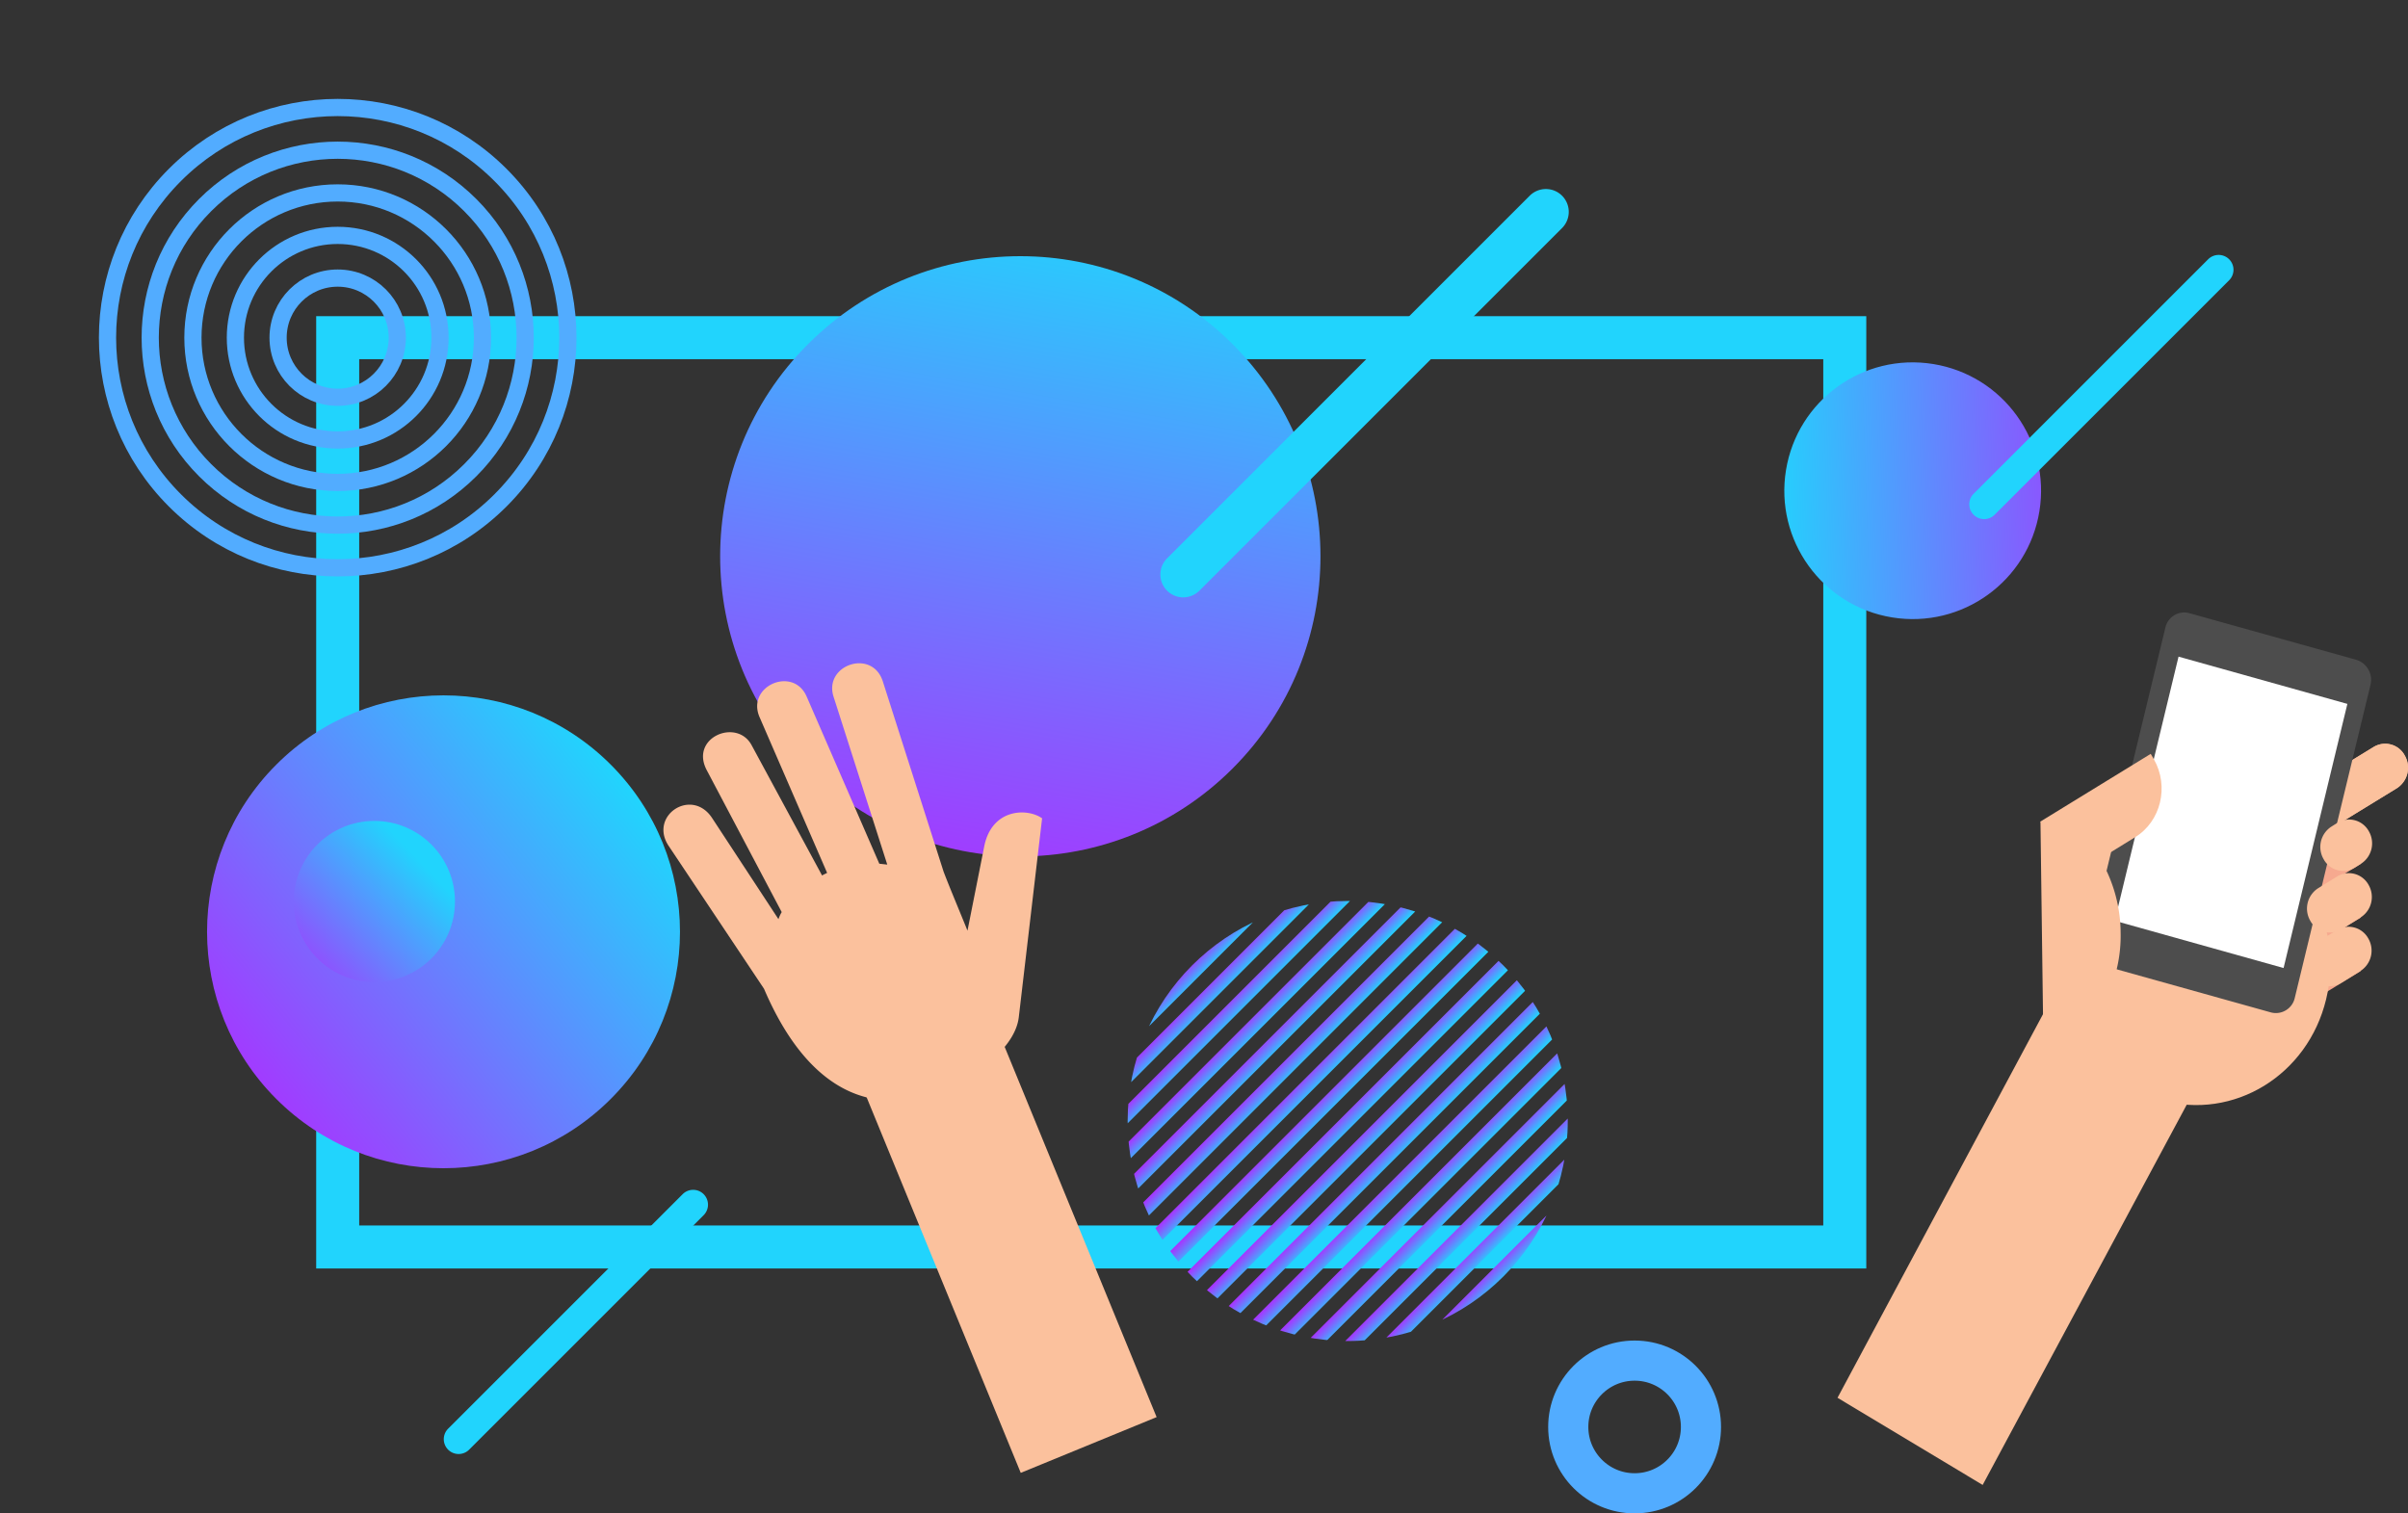
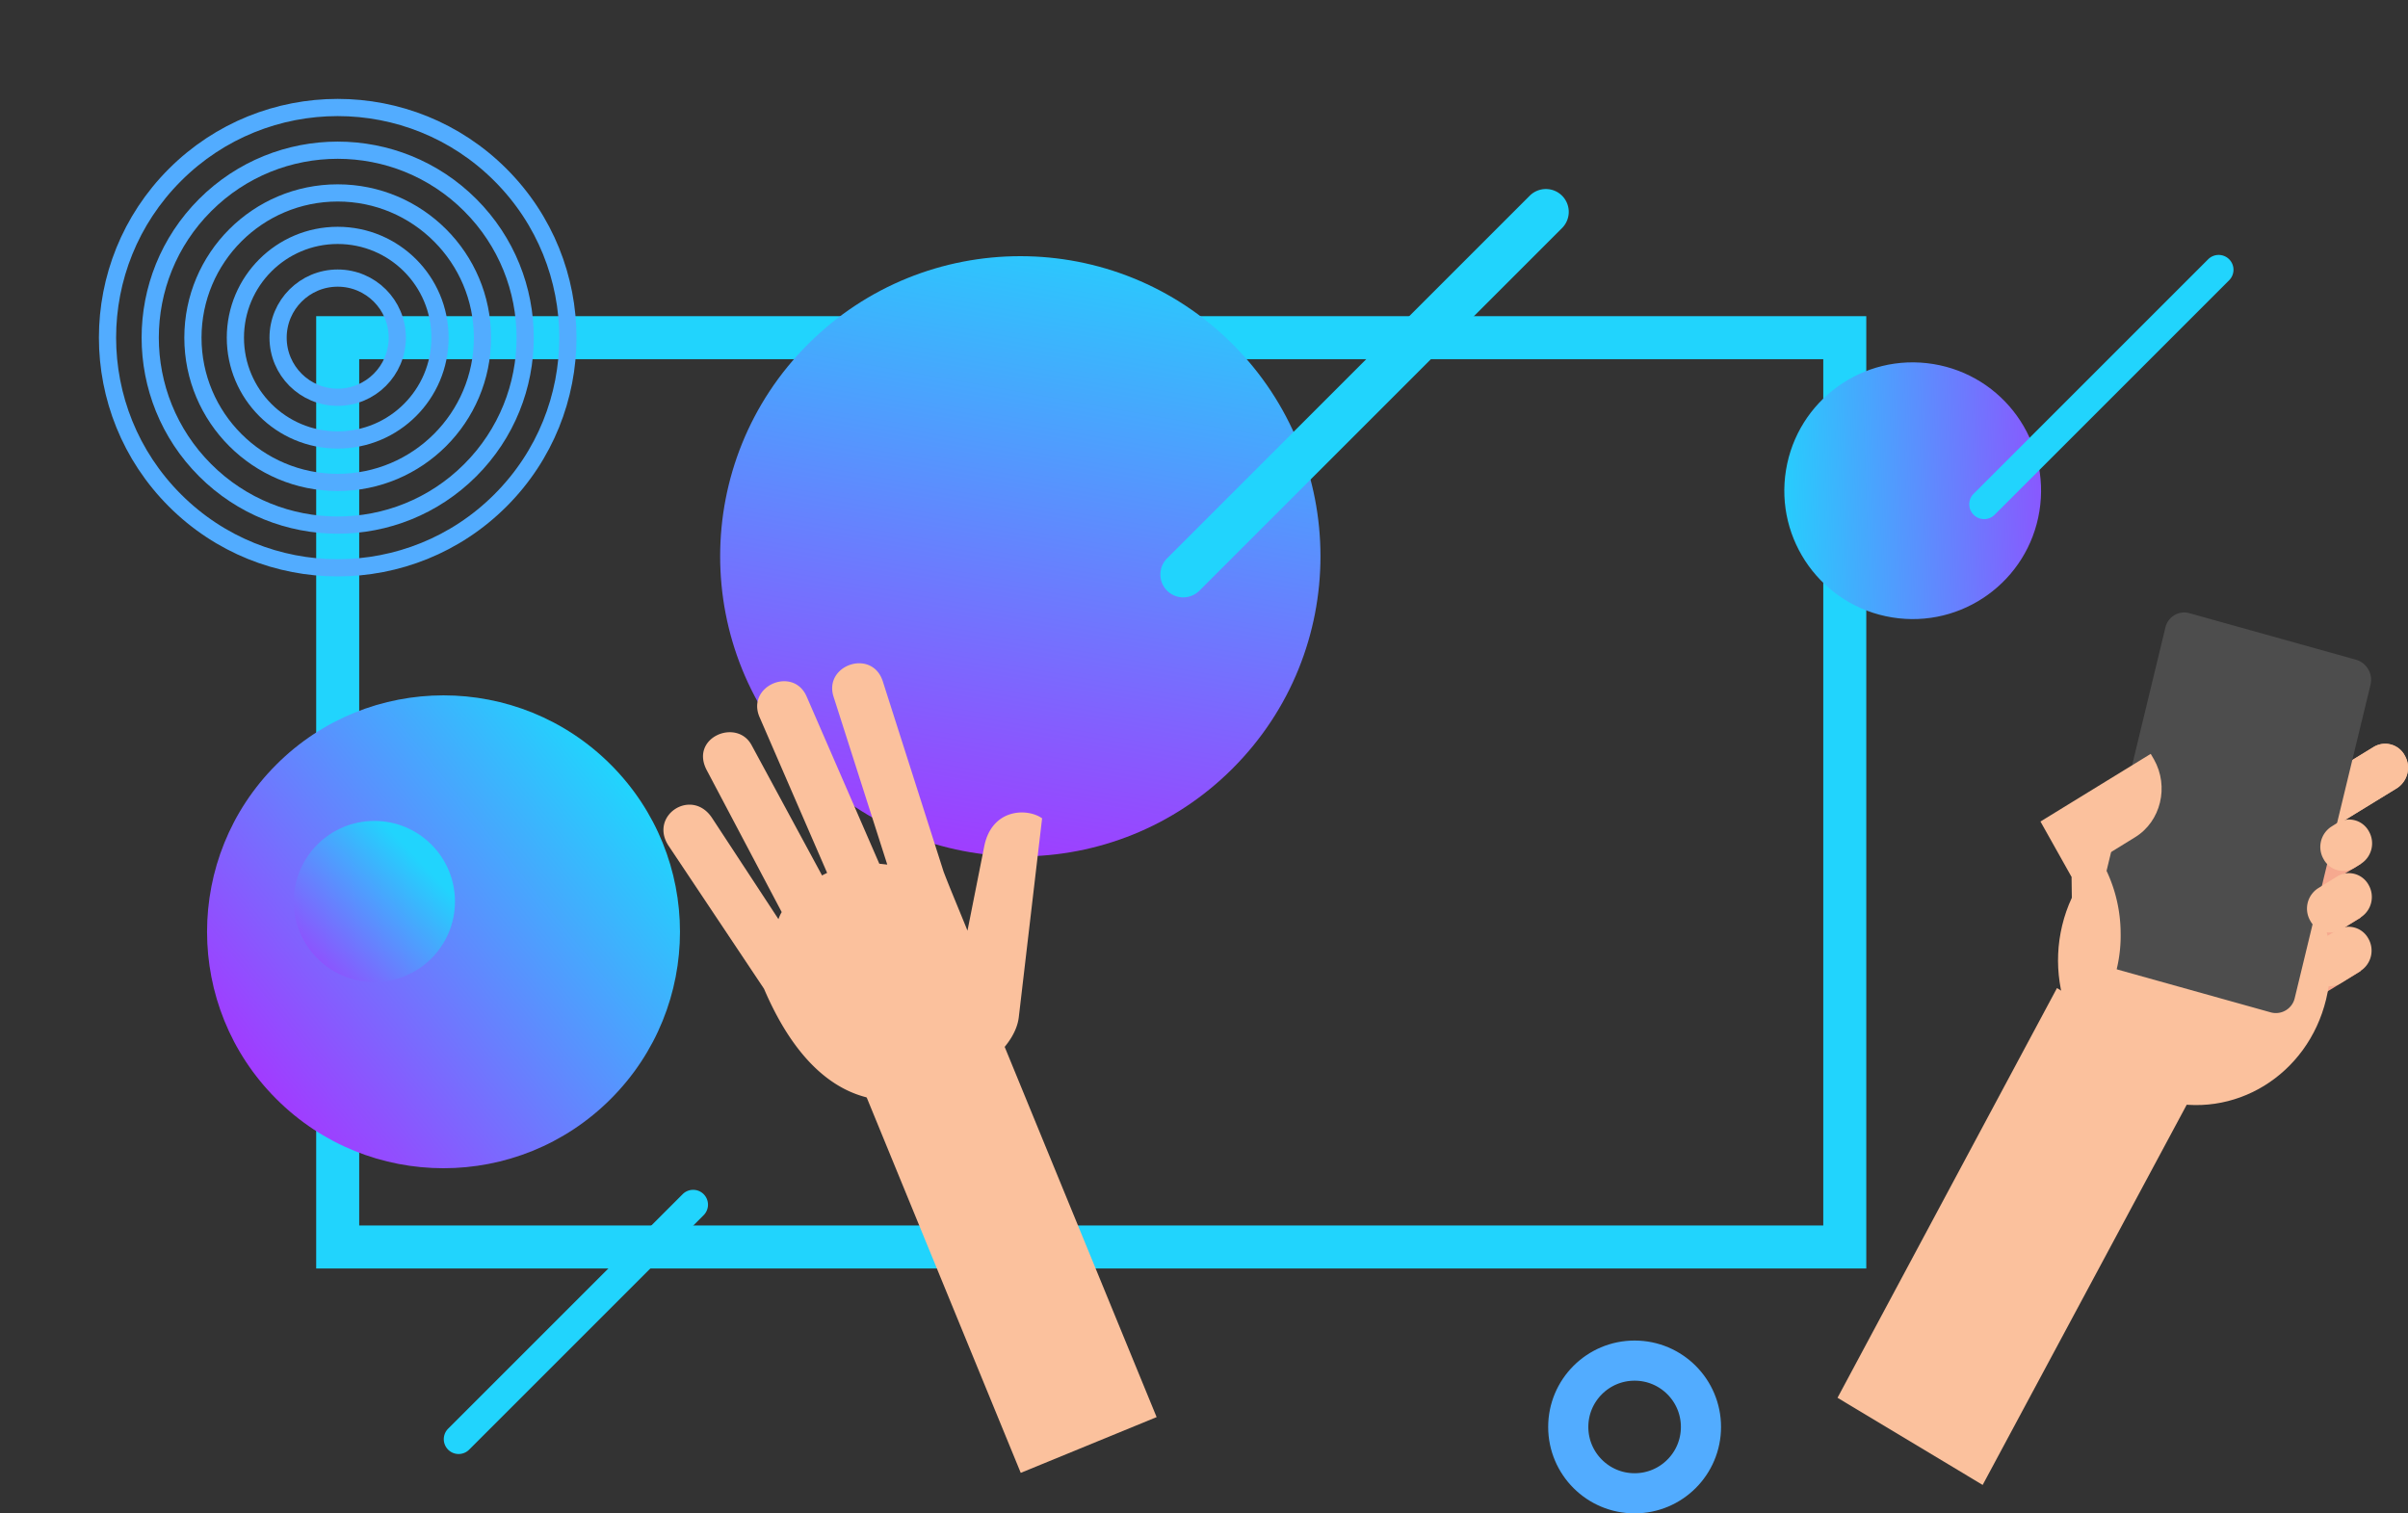
<svg xmlns="http://www.w3.org/2000/svg" xmlns:xlink="http://www.w3.org/1999/xlink" viewBox="0 0 839.8 527.86">
  <rect x="0" y="0" width="839.8" height="527.86" fill="#333333" stroke="none" />
  <defs>
    <style>.cls-1{fill:url(#linear-gradient)}.cls-10,.cls-2,.cls-6,.cls-8{fill:none}.cls-2{stroke:#21d4fd;stroke-width:15px}.cls-2,.cls-8{stroke-miterlimit:10}.cls-3{fill:url(#linear-gradient-3)}.cls-4{fill:url(#linear-gradient-4)}.cls-5{clip-path:url(#clip-path)}.cls-6,.cls-8{stroke:#52acff}.cls-6{stroke-width:6px}.cls-7{fill:#21d4fd}.cls-8{stroke-width:14px}.cls-9{fill:url(#linear-gradient-28)}.cls-11,.cls-12{fill:#fbc19d}.cls-12{fill-rule:evenodd}.cls-13{fill:#f6a98f}.cls-14{fill:#4d4d4d}.cls-15{fill:#fff}</style>
    <linearGradient id="linear-gradient" x1=".073" x2="1.137" y1="1.12" y2=".38" gradientUnits="objectBoundingBox">
      <stop offset="0" stop-color="#b721ff" />
      <stop offset="1" stop-color="#21d4fd" />
    </linearGradient>
    <linearGradient id="linear-gradient-3" x1=".448" x2=".117" y1="1.507" y2="-.191" gradientUnits="objectBoundingBox">
      <stop offset="0" stop-color="#b721ff" />
      <stop offset=".893" stop-color="#21d4fd" />
      <stop offset="1" stop-color="#21d4fd" />
    </linearGradient>
    <linearGradient id="linear-gradient-4" x1="-.164" x2=".993" y1=".417" y2=".543" xlink:href="#linear-gradient" />
    <clipPath id="clip-path">
-       <circle id="Ellipse_1106" cx="76.745" cy="76.745" r="76.745" class="cls-1" data-name="Ellipse 1106" />
-     </clipPath>
+       </clipPath>
    <linearGradient id="linear-gradient-28" x1=".275" x2="1.164" y1="1.497" y2=".643" xlink:href="#linear-gradient" />
  </defs>
  <g id="Illustration_Marketing_Assistance" data-name="Illustration_Marketing Assistance" transform="translate(16.756 12.168)">
    <rect id="Rectangle_2271" width="525.6" height="317.161" class="cls-2" data-name="Rectangle 2271" transform="translate(101.016 105.614)" />
    <circle id="Ellipse_1103" cx="104.682" cy="104.682" r="104.682" class="cls-1" data-name="Ellipse 1103" transform="translate(191.04 181.87) rotate(-45)" />
    <circle id="Ellipse_1104" cx="44.768" cy="44.768" r="44.768" class="cls-3" data-name="Ellipse 1104" transform="translate(598.942 196.014) rotate(-80.782)" />
    <circle id="Ellipse_1105" cx="82.467" cy="82.467" r="82.467" class="cls-4" data-name="Ellipse 1105" transform="translate(21.298 312.837) rotate(-45)" />
    <g id="Group_1187" data-name="Group 1187" transform="translate(376.514 302.085)">
      <g id="Group_1186" class="cls-5" data-name="Group 1186">
        <rect id="Rectangle_2272" width="4.628" height="214.751" class="cls-1" data-name="Rectangle 2272" transform="translate(78.264 -73.228) rotate(45)" />
        <rect id="Rectangle_2273" width="4.628" height="214.751" class="cls-1" data-name="Rectangle 2273" transform="translate(84.921 -66.619) rotate(45)" />
        <rect id="Rectangle_2274" width="4.628" height="214.751" class="cls-1" data-name="Rectangle 2274" transform="translate(91.519 -60.07) rotate(45)" />
        <rect id="Rectangle_2275" width="4.628" height="214.751" class="cls-1" data-name="Rectangle 2275" transform="translate(98.057 -53.461) rotate(45)" />
        <rect id="Rectangle_2276" width="4.628" height="214.751" class="cls-1" data-name="Rectangle 2276" transform="translate(104.714 -46.852) rotate(45)" />
        <rect id="Rectangle_2277" width="4.628" height="214.751" class="cls-1" data-name="Rectangle 2277" transform="translate(111.252 -40.243) rotate(45)" />
        <rect id="Rectangle_2278" width="4.628" height="214.751" class="cls-1" data-name="Rectangle 2278" transform="translate(117.909 -33.633) rotate(45)" />
        <rect id="Rectangle_2279" width="4.628" height="214.751" class="cls-1" data-name="Rectangle 2279" transform="translate(124.506 -27.084) rotate(45)" />
        <rect id="Rectangle_2280" width="4.628" height="214.751" class="cls-1" data-name="Rectangle 2280" transform="translate(131.044 -20.475) rotate(45)" />
        <rect id="Rectangle_2281" width="4.628" height="214.751" class="cls-1" data-name="Rectangle 2281" transform="translate(137.702 -13.866) rotate(45)" />
        <rect id="Rectangle_2282" width="4.628" height="214.751" class="cls-1" data-name="Rectangle 2282" transform="translate(144.24 -7.257) rotate(45)" />
        <rect id="Rectangle_2283" width="4.628" height="214.751" class="cls-1" data-name="Rectangle 2283" transform="translate(150.897 -0.648) rotate(45)" />
        <rect id="Rectangle_2284" width="4.628" height="214.751" class="cls-1" data-name="Rectangle 2284" transform="translate(157.494 5.902) rotate(45)" />
        <rect id="Rectangle_2285" width="4.628" height="214.751" class="cls-1" data-name="Rectangle 2285" transform="translate(164.032 12.511) rotate(45)" />
        <rect id="Rectangle_2286" width="4.628" height="214.751" class="cls-1" data-name="Rectangle 2286" transform="translate(170.689 19.12) rotate(45)" />
        <rect id="Rectangle_2287" width="4.628" height="214.751" class="cls-1" data-name="Rectangle 2287" transform="translate(177.227 25.729) rotate(45)" />
        <rect id="Rectangle_2288" width="4.628" height="214.751" class="cls-1" data-name="Rectangle 2288" transform="translate(183.884 32.338) rotate(45)" />
        <rect id="Rectangle_2289" width="4.628" height="214.751" class="cls-1" data-name="Rectangle 2289" transform="translate(190.482 38.888) rotate(45)" />
        <rect id="Rectangle_2290" width="4.628" height="214.751" class="cls-1" data-name="Rectangle 2290" transform="translate(197.02 45.497) rotate(45)" />
        <rect id="Rectangle_2291" width="4.628" height="214.751" class="cls-1" data-name="Rectangle 2291" transform="translate(203.677 52.106) rotate(45)" />
        <rect id="Rectangle_2292" width="4.628" height="214.751" class="cls-1" data-name="Rectangle 2292" transform="translate(210.228 58.715) rotate(45)" />
        <rect id="Rectangle_2293" width="4.628" height="214.751" class="cls-1" data-name="Rectangle 2293" transform="translate(216.872 65.324) rotate(45)" />
        <rect id="Rectangle_2294" width="4.628" height="214.751" class="cls-1" data-name="Rectangle 2294" transform="translate(223.47 71.874) rotate(45)" />
      </g>
    </g>
    <g id="Group_1188" data-name="Group 1188" transform="translate(-12.514 -7.926)">
      <circle id="Ellipse_1107" cx="80.279" cy="80.279" r="80.279" class="cls-6" data-name="Ellipse 1107" transform="translate(0 113.531) rotate(-45)" />
      <circle id="Ellipse_1108" cx="65.384" cy="65.384" r="65.384" class="cls-6" data-name="Ellipse 1108" transform="translate(21.064 113.531) rotate(-45)" />
      <circle id="Ellipse_1109" cx="50.49" cy="50.49" r="50.49" class="cls-6" data-name="Ellipse 1109" transform="translate(63.04 63.05)" />
      <circle id="Ellipse_1110" cx="35.68" cy="35.68" r="35.68" class="cls-6" data-name="Ellipse 1110" transform="translate(77.85 77.86)" />
      <circle id="Ellipse_1111" cx="20.785" cy="20.785" r="20.785" class="cls-6" data-name="Ellipse 1111" transform="translate(92.745 92.755)" />
    </g>
    <path id="Path_466" d="M509.66,140.114h0a7.974,7.974,0,0,1,0-11.276L636.137,2.36a7.974,7.974,0,0,1,11.276,0h0a7.974,7.974,0,0,1,0,11.276L520.936,140.114A7.974,7.974,0,0,1,509.66,140.114Z" class="cls-7" data-name="Path 466" transform="translate(-119.395 53.74)" />
    <path id="Path_467" d="M800.115,183.329h0a5.18,5.18,0,0,1,0-7.321l81.794-81.794a5.18,5.18,0,0,1,7.321,0h0a5.18,5.18,0,0,1,0,7.321l-81.794,81.794A5.18,5.18,0,0,1,800.115,183.329Z" class="cls-7" data-name="Path 467" transform="translate(-128.562 -15.949)" />
    <path id="Path_468" d="M1.515,480.529h0a5.18,5.18,0,0,1,0-7.321l81.794-81.794a5.18,5.18,0,0,1,7.321,0h0a5.181,5.181,0,0,1,0,7.321L8.836,480.529A5.181,5.181,0,0,1,1.515,480.529Z" class="cls-7" data-name="Path 468" transform="translate(138.017 12.944)" />
    <circle id="Ellipse_1112" cx="23.141" cy="23.141" r="23.141" class="cls-8" data-name="Ellipse 1112" transform="translate(530.18 462.41)" />
    <circle id="Ellipse_1113" cx="28.106" cy="28.106" r="28.106" class="cls-9" data-name="Ellipse 1113" transform="translate(85.701 274.166)" />
    <rect id="Rectangle_2295" width="631.124" height="420.749" class="cls-10" data-name="Rectangle 2295" transform="translate(23.262 53.778)" />
    <g id="Group_1190" data-name="Group 1190" transform="translate(214.622 219.188)">
      <rect id="Rectangle_2296" width="51.22" height="154.482" class="cls-11" data-name="Rectangle 2296" transform="translate(65.967 139.455) rotate(-22.31)" />
      <path id="Path_470" d="M373.409,357.715c2.16,5.657,5.04,12.445,8.331,20.57l5.863-29.518c2.674-13.062,14.913-13.371,20.159-9.668l-8.125,69.322c-1.131,9.771-12.548,19.13-24.993,24.684-25.816,11.417-48.649,1.029-63.871-34.558l-33.221-49.78c-7.1-10.594,8.022-20.57,15.119-9.771l23.142,35.278a13.168,13.168,0,0,1,1.131-2.468l-26.124-49.472c-6.068-11.417,10.491-18.308,15.633-8.742l24.581,45.46c.411-.309,1.44-.72,1.749-.926L309.23,303.821c-4.731-10.9,11.828-18,16.456-7.1l25.3,58.214,2.777.309-18.719-58.523c-3.6-11.108,13.474-16.971,17.176-5.348Z" class="cls-12" data-name="Path 470" transform="translate(-275.702 -285.029)" />
    </g>
    <g id="Group_1191" data-name="Group 1191" transform="translate(604.959 238.595)">
      <g id="Group_1193" data-name="Group 1193" transform="translate(-509.273 -223.021)">
        <path id="Path_422" d="M589.053,235.8h0a7.742,7.742,0,0,0-10.867-3L528.4,263.3l8.081,14.4,49.786-30.5A8.5,8.5,0,0,0,589.053,235.8Z" class="cls-11" data-name="Path 422" transform="translate(137.189)" />
        <path id="Path_423" d="M589.053,235.8h0a7.742,7.742,0,0,0-10.867-3L528.4,263.3l8.081,14.4,49.786-30.5A8.5,8.5,0,0,0,589.053,235.8Z" class="cls-11" data-name="Path 423" transform="translate(137.189)" />
        <path id="Path_424" d="M567.935,311l-8.081-14.4L546.2,305l8.174,14.3Z" class="cls-13" data-name="Path 424" transform="translate(142.889)" />
        <path id="Path_425" d="M554.181,305.4,546.1,291.1l21.549-13.2,8.081,14.4Z" class="cls-13" data-name="Path 425" transform="translate(135.186)" />
        <path id="Path_426" d="M575.444,259.2l8.081,14.3-29.444,18L546,277.2Z" class="cls-13" data-name="Path 426" transform="translate(127.484)" />
-         <path id="Path_473" d="M47.786,101.611c26.391.49,47.4-21.263,46.924-48.587S72.455,3.152,46.063,2.662-1.337,23.925-.861,51.249,21.394,101.121,47.786,101.611Z" class="cls-11" data-name="Path 473" transform="translate(685.08 370.167) rotate(-165.427)" />
+         <path id="Path_473" d="M47.786,101.611c26.391.49,47.4-21.263,46.924-48.587S72.455,3.152,46.063,2.662-1.337,23.925-.861,51.249,21.394,101.121,47.786,101.611" class="cls-11" data-name="Path 473" transform="translate(685.08 370.167) rotate(-165.427)" />
        <path id="Path_427" d="M605.6,459.8l50.622,30.4,76.629-142.8-50.715-30.5Z" class="cls-11" data-name="Path 427" transform="translate(-77.2)" />
        <g id="Group_1139" data-name="Group 1139" transform="translate(616.15 185.866)">
          <g id="Group_1138" data-name="Group 1138" transform="translate(0)">
            <path id="Path_428" d="M640.383,211.2,614,320.3a6.749,6.749,0,0,1-8.267,5.1l-58.331-16.3a7.348,7.348,0,0,1-4.923-8.8l26.379-109.1a6.749,6.749,0,0,1,8.267-5.1l58.331,16.3A7.3,7.3,0,0,1,640.383,211.2Z" class="cls-14" data-name="Path 428" transform="translate(-542.273 -185.866)" />
          </g>
-           <path id="Path_474" d="M0,95.9l61.132,1.135L59.482,2.27-1.65,1.135Z" class="cls-15" data-name="Path 474" transform="translate(65.932 124.719) rotate(-165.427)" />
        </g>
        <g id="Group_1141" data-name="Group 1141" transform="translate(599.177 235.2)">
          <path id="Path_429" d="M631.681,278l-10.774-19.2,38.454-23.6,1.115,1.9c5.387,9.5,2.415,21.7-6.595,27.2Z" class="cls-11" data-name="Path 429" transform="translate(-620.907 -235.2)" />
          <g id="Group_1140" data-name="Group 1140" transform="translate(0 23.6)">
-             <path id="Path_430" d="M664.706,336.3H643.622L642.6,258.8h21.085Z" class="cls-11" data-name="Path 430" transform="translate(-642.6 -258.8)" />
            <path id="Path_431" d="M636.3,259.4a51.439,51.439,0,0,1,17.369,38.1,49.941,49.941,0,0,1-16.348,38.1Z" class="cls-11" data-name="Path 431" transform="translate(-625.707 -258.8)" />
          </g>
        </g>
        <path id="Path_432" d="M543.014,271.9h0a8.439,8.439,0,0,1,2.694-11.3l2.229-1.4a7.843,7.843,0,0,1,10.867,3h0a8.439,8.439,0,0,1-2.694,11.3l-2.229,1.4A7.742,7.742,0,0,1,543.014,271.9Z" class="cls-11" data-name="Path 432" transform="translate(154.898)" />
        <path id="Path_433" d="M543.114,293.4h0a8.439,8.439,0,0,1,2.694-11.3l6.78-4.2a7.843,7.843,0,0,1,10.867,3h0a8.439,8.439,0,0,1-2.694,11.3l-6.781,4.2A7.742,7.742,0,0,1,543.114,293.4Z" class="cls-11" data-name="Path 433" transform="translate(150.154)" />
        <path id="Path_434" d="M543.214,312.1h0a8.439,8.439,0,0,1,2.694-11.3l6.781-4.2a7.843,7.843,0,0,1,10.867,3h0a8.439,8.439,0,0,1-2.694,11.3l-6.78,4.2A7.683,7.683,0,0,1,543.214,312.1Z" class="cls-11" data-name="Path 434" transform="translate(149.961)" />
      </g>
    </g>
  </g>
</svg>